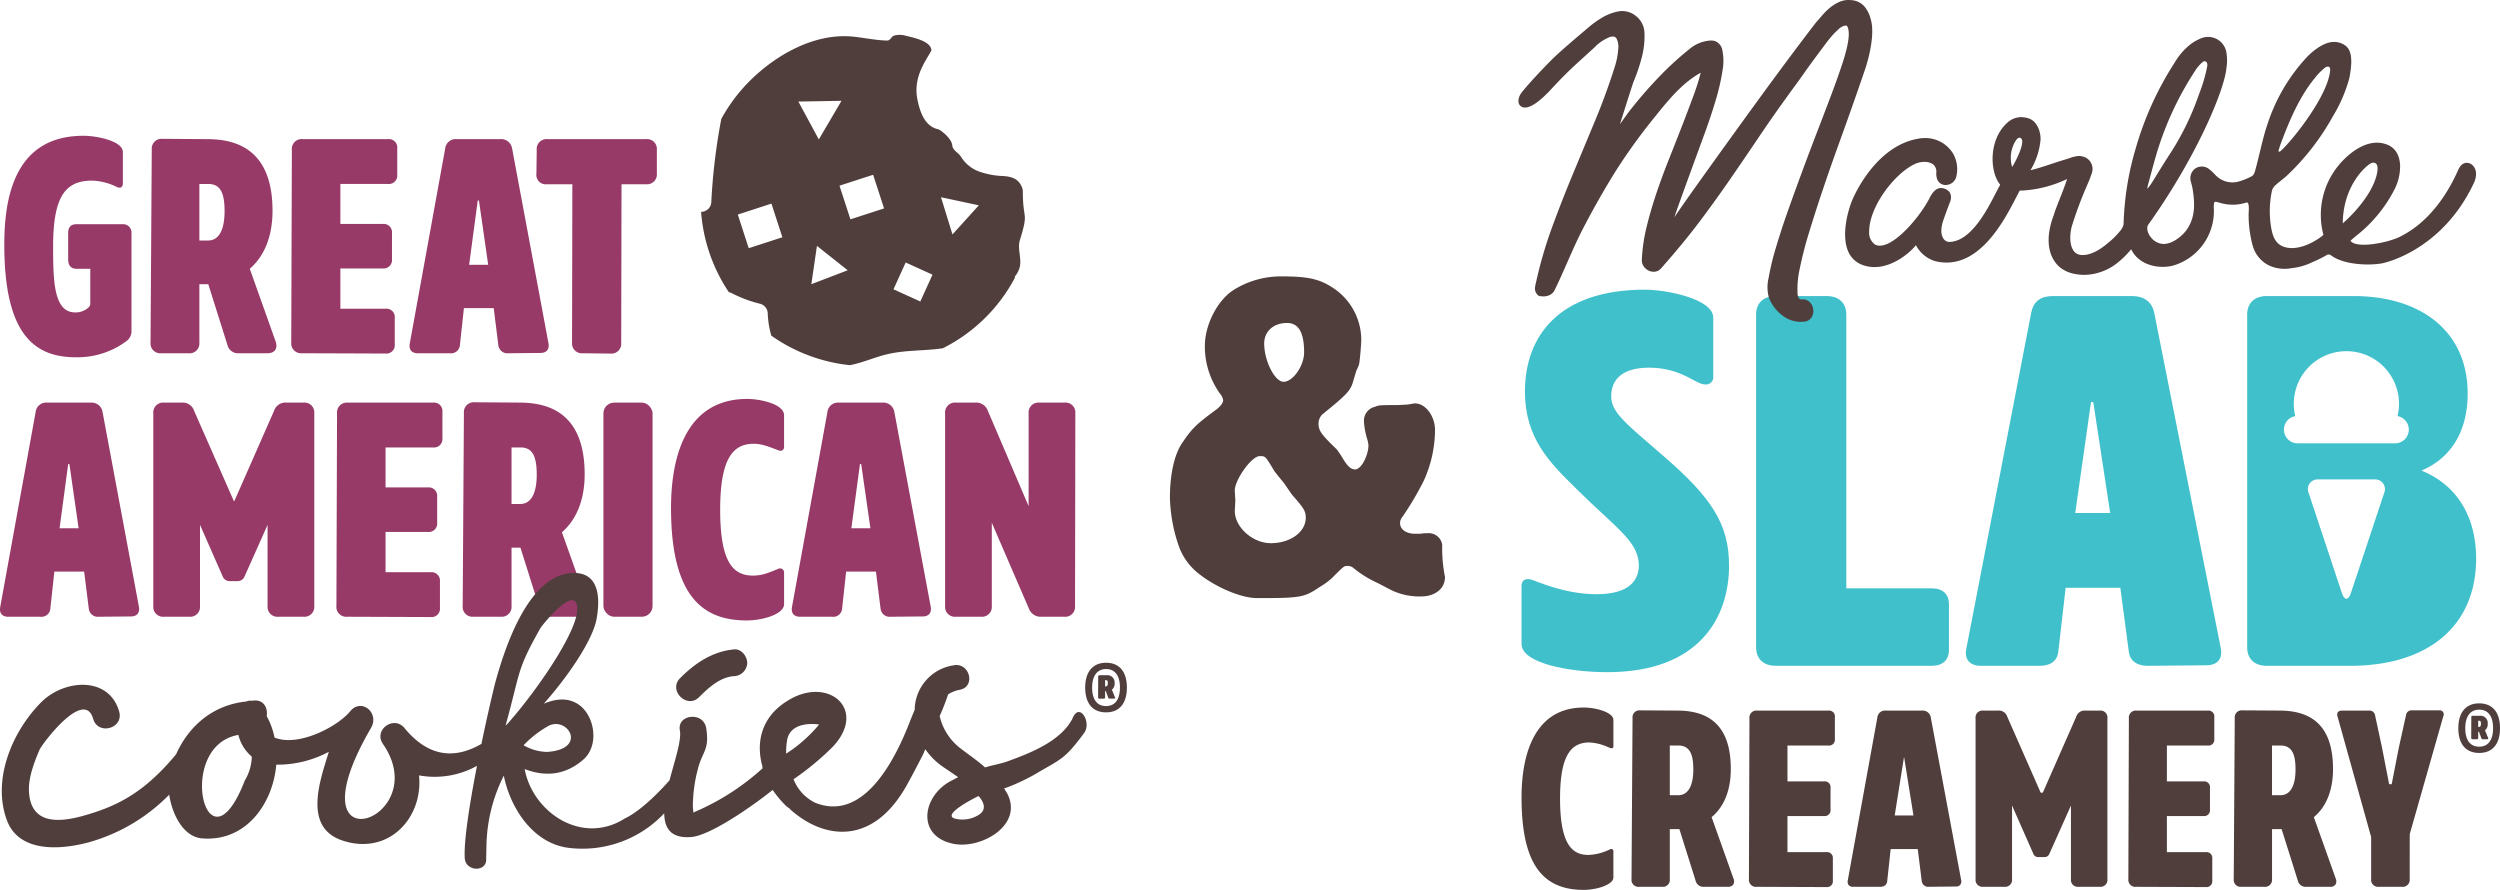
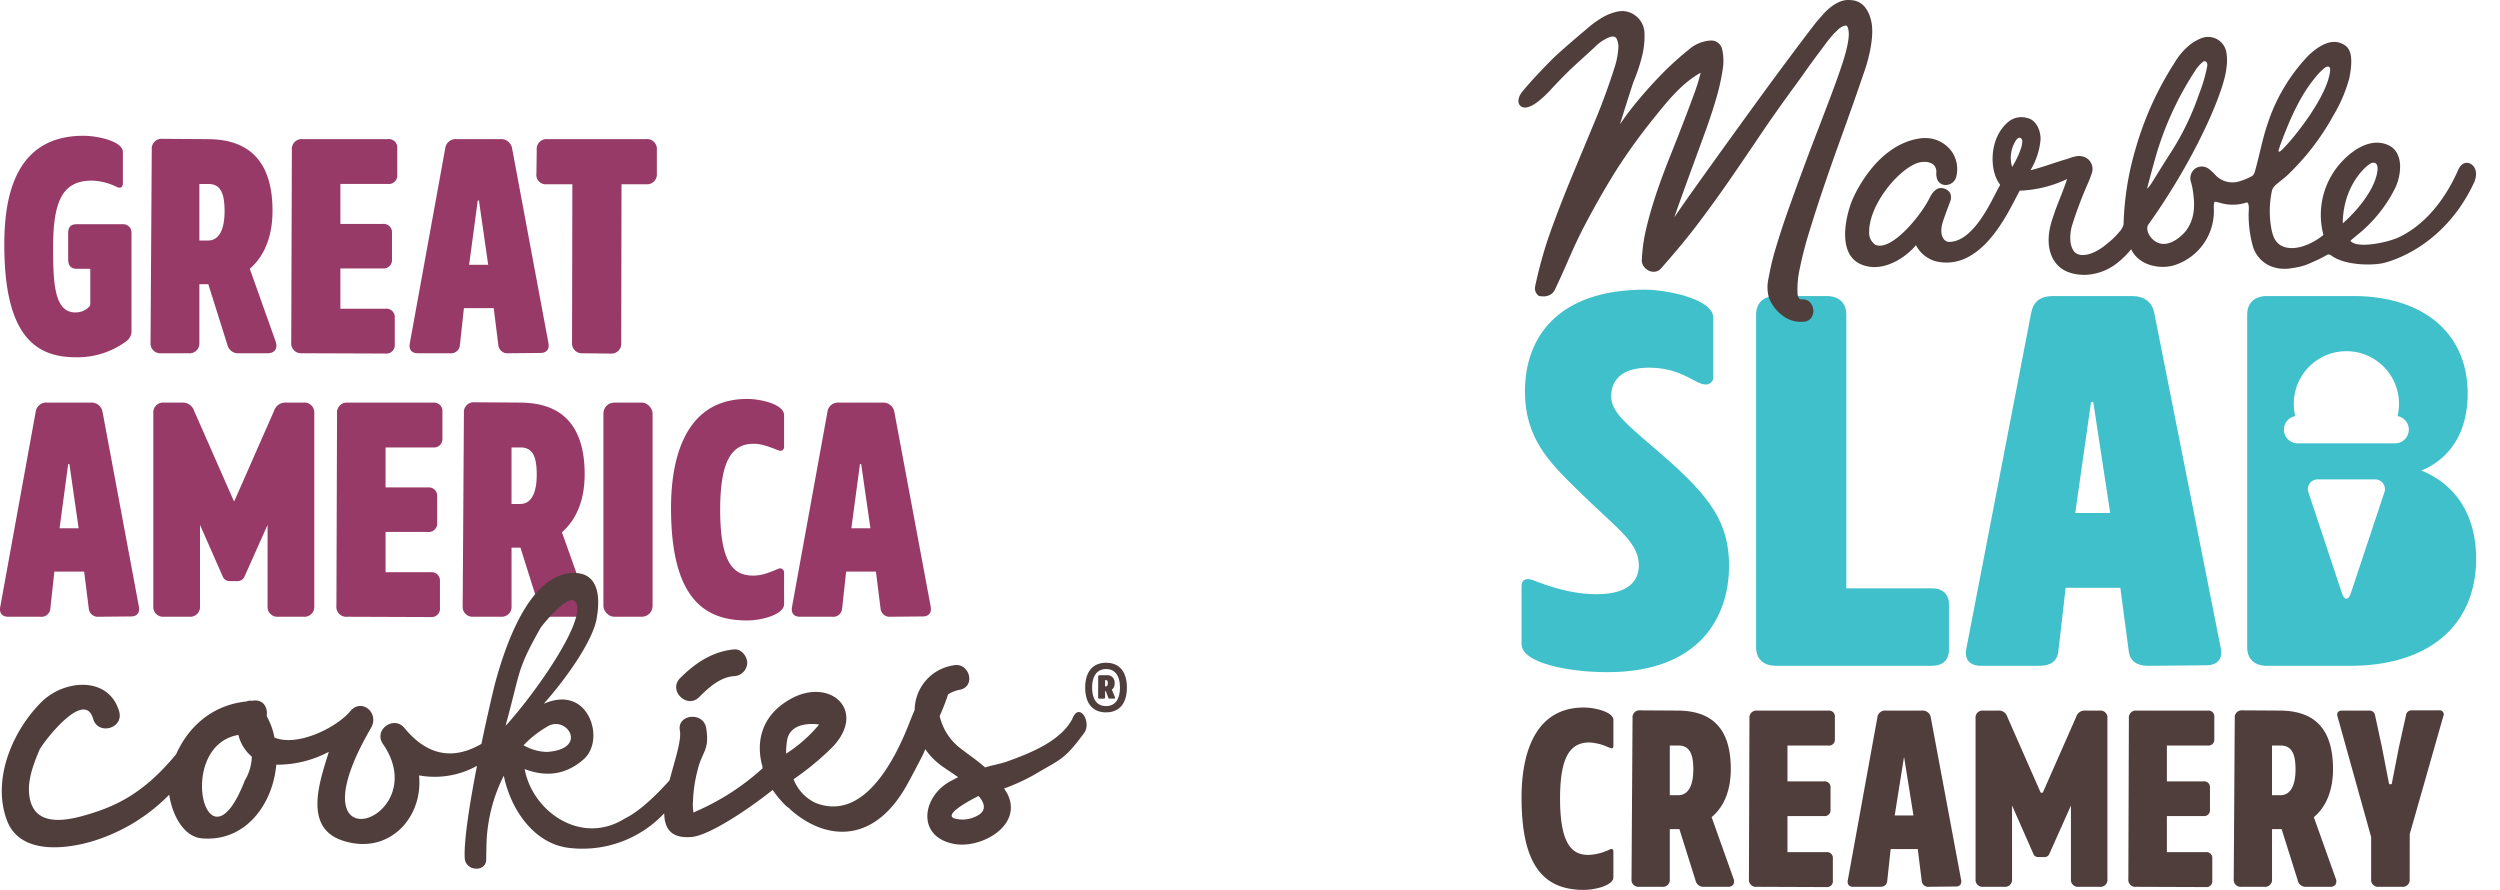
<svg xmlns="http://www.w3.org/2000/svg" width="524.775" height="186.795" viewBox="0 0 524.775 186.795">
  <g id="Group_192324" data-name="Group 192324" transform="translate(0)">
    <g id="Group_192319" data-name="Group 192319">
      <g id="Group_192325" data-name="Group 192325">
        <path id="Path_3456" data-name="Path 3456" d="M27.6,49V69.318a2.61,2.61,0,0,1-1.1,2.32,17.24,17.24,0,0,1-10.574,3.356C7.282,74.994.9,70.286.9,51.323.9,40.555,3.543,28.5,17.536,28.5c2.771,0,8.254,1.094,8.254,3.419v6.641c0,.324-.193,1.162-1.225.708a12.559,12.559,0,0,0-5.222-1.352c-5.613,0-8.191,3.289-8.191,13.8,0,7.289.127,13.867,4.641,13.867A3.994,3.994,0,0,0,18.5,64.61c.257-.257.451-.451.451-.775V56.419h-2.9c-1.225,0-1.743-.775-1.743-2V48.94c0-1.226.518-1.874,1.743-1.874H25.66A1.766,1.766,0,0,1,27.6,49" fill="#973a67" />
        <path id="Path_3457" data-name="Path 3457" d="M56.1,74.153H50.168a2.307,2.307,0,0,1-2.447-1.8l-4-12.7h-1.87V71.9a2.069,2.069,0,0,1-2.257,2.257h-5.74A2.069,2.069,0,0,1,31.6,71.9l.257-40.5a2.069,2.069,0,0,1,2.257-2.257l9.61.063c5.289.067,13.48,1.676,13.48,15.029,0,5.736-1.937,9.737-4.772,12.188l5.416,15.219c.514,1.482-.13,2.514-1.743,2.514M41.851,50.486h1.807c2.707,0,3.482-3.032,3.482-6.127,0-3.934-.9-5.74-3.419-5.74h-1.87Z" fill="#973a67" />
        <path id="Path_3458" data-name="Path 3458" d="M61.135,71.9l.131-40.436A2.069,2.069,0,0,1,63.523,29.2H81.45a1.766,1.766,0,0,1,1.937,1.933v5.546a1.768,1.768,0,0,1-1.937,1.937h-10v8.385h8.9a1.762,1.762,0,0,1,1.933,1.933v5.483a1.763,1.763,0,0,1-1.933,1.933h-8.9v8.451h9.484a1.763,1.763,0,0,1,1.933,1.933v5.546a1.762,1.762,0,0,1-1.933,1.933l-17.544-.063A2.069,2.069,0,0,1,61.135,71.9" fill="#973a67" />
        <path id="Path_3459" data-name="Path 3459" d="M113.438,74.09l-6.709.063a1.915,1.915,0,0,1-2.126-1.739l-.969-7.74H97.38l-.838,7.74a1.873,1.873,0,0,1-2.13,1.739H87.707c-1.356,0-1.937-.838-1.676-2.126L93.447,31.2a2.238,2.238,0,0,1,2.451-2h9.092a2.347,2.347,0,0,1,2.514,2l7.61,40.76c.261,1.289-.32,2.127-1.676,2.127M100.282,42.1l-1.807,13.48h4L100.539,42.1Z" fill="#973a67" />
        <path id="Path_3460" data-name="Path 3460" d="M114.923,29.2h20.7a2.069,2.069,0,0,1,2.257,2.257v4.965a2.069,2.069,0,0,1-2.257,2.257h-5.159L130.4,71.964a2.069,2.069,0,0,1-2.257,2.258l-5.807-.068a2.069,2.069,0,0,1-2.257-2.257l.063-33.214h-5.416a1.974,1.974,0,0,1-2.126-2.257l.063-4.965a2.069,2.069,0,0,1,2.257-2.257" fill="#973a67" />
        <path id="Path_3461" data-name="Path 3461" d="M27.468,129.4l-6.709.063a1.915,1.915,0,0,1-2.126-1.739l-.969-7.74H11.41l-.838,7.74a1.873,1.873,0,0,1-2.13,1.739H1.737c-1.356,0-1.937-.838-1.676-2.126L7.477,86.511a2.238,2.238,0,0,1,2.451-2H19.02a2.347,2.347,0,0,1,2.514,2l7.61,40.76c.261,1.289-.32,2.127-1.676,2.127M14.312,97.41l-1.807,13.48h4L14.569,97.41Z" fill="#973a67" />
        <path id="Path_3462" data-name="Path 3462" d="M49.074,105.149h.131l8.317-18.9A2.506,2.506,0,0,1,60.1,84.51h3.609a2.072,2.072,0,0,1,2.261,2.257v40.44a2.07,2.07,0,0,1-2.261,2.253H58.427a2.07,2.07,0,0,1-2.261-2.253v-17.03l-4.835,10.84a1.556,1.556,0,0,1-1.545.964H48.3a1.556,1.556,0,0,1-1.545-.964l-4.772-10.84v17.03a2.07,2.07,0,0,1-2.261,2.253H34.436a2.067,2.067,0,0,1-2.257-2.253V86.767a2.069,2.069,0,0,1,2.257-2.257h3.739a2.5,2.5,0,0,1,2.578,1.743Z" fill="#973a67" />
        <path id="Path_3463" data-name="Path 3463" d="M70.617,127.206l.131-40.436A2.068,2.068,0,0,1,73,84.513H90.932a1.765,1.765,0,0,1,1.937,1.932v5.547a1.768,1.768,0,0,1-1.937,1.936h-10v8.386h8.9a1.762,1.762,0,0,1,1.933,1.933v5.482a1.763,1.763,0,0,1-1.933,1.934h-8.9v8.446h9.484a1.766,1.766,0,0,1,1.933,1.938v5.545a1.763,1.763,0,0,1-1.933,1.934l-17.544-.064a2.068,2.068,0,0,1-2.257-2.256" fill="#973a67" />
        <path id="Path_3464" data-name="Path 3464" d="M121.632,129.461H115.7a2.312,2.312,0,0,1-2.451-1.8l-4-12.7h-1.87V127.2a2.069,2.069,0,0,1-2.257,2.257H99.38a2.069,2.069,0,0,1-2.257-2.257l.257-40.5a2.068,2.068,0,0,1,2.257-2.257l9.61.063c5.288.067,13.48,1.676,13.48,15.029,0,5.736-1.937,9.737-4.772,12.188l5.416,15.219c.514,1.482-.13,2.514-1.739,2.514m-14.255-23.667h1.807c2.707,0,3.482-3.032,3.482-6.127,0-3.934-.9-5.74-3.419-5.74h-1.87Z" fill="#973a67" />
        <rect id="Rectangle_2511" data-name="Rectangle 2511" width="10.317" height="44.95" rx="2.257" transform="translate(126.663 84.512)" fill="#973a67" />
        <path id="Path_3465" data-name="Path 3465" d="M164.584,87.156V93.8c0,.324-.194,1.1-1.225.712-2.064-.775-3.42-1.356-5.159-1.356-4.388,0-7.029,3.162-7.029,13.867,0,11.223,2.835,13.8,6.9,13.8,1.807,0,3.1-.514,5.29-1.419a.84.84,0,0,1,1.225.775v6.641c0,2.131-4.578,3.419-7.8,3.419-8.578,0-15.931-4.19-15.931-23.6,0-11.417,3.482-22.9,15.994-22.9,2.775,0,7.74,1.1,7.74,3.419" fill="#973a67" />
        <path id="Path_3466" data-name="Path 3466" d="M193.671,129.4l-6.709.063a1.915,1.915,0,0,1-2.126-1.739l-.969-7.74h-6.254l-.838,7.74a1.873,1.873,0,0,1-2.13,1.739H167.94c-1.356,0-1.937-.838-1.68-2.126l7.42-40.824a2.237,2.237,0,0,1,2.447-2h9.1a2.347,2.347,0,0,1,2.514,2l7.61,40.76c.261,1.289-.32,2.127-1.676,2.127M180.515,97.41l-1.807,13.48h4l-1.937-13.48Z" fill="#973a67" />
-         <path id="Path_3467" data-name="Path 3467" d="M225.725,86.769l-.063,40.436a2.069,2.069,0,0,1-2.257,2.257h-4.772a2.654,2.654,0,0,1-2.644-1.676l-7.8-18.058v17.477a2.072,2.072,0,0,1-2.261,2.257h-5.285a2.069,2.069,0,0,1-2.257-2.257V86.769a2.069,2.069,0,0,1,2.257-2.257H204.7a2.57,2.57,0,0,1,2.64,1.676l8.578,20.058V86.769a2.071,2.071,0,0,1,2.258-2.257h5.289a2.069,2.069,0,0,1,2.257,2.257" fill="#973a67" />
        <path id="Path_3468" data-name="Path 3468" d="M146.738,146.349c1.908-1.9,4.316-4.161,7.226-4.409a2.893,2.893,0,0,0,2.889-2.742c0-1.423-1.225-3.023-2.737-2.884-4.535.412-8.208,2.868-11.345,6.026-2.577,2.544,1.39,6.553,3.967,4.009" fill="#503e3d" />
        <path id="Path_3469" data-name="Path 3469" d="M205.606,170.944a6.418,6.418,0,0,1-4.906.947c-3.618-.716,4.413-4.653,4.632-4.767h.109c1.222,1.4,1.571,2.817.165,3.82m-40.415-15.375c.615-4.553,6.746-3.483,6.746-3.483a30.04,30.04,0,0,1-6.919,6.115,16.283,16.283,0,0,1,.173-2.632m-50.037-3.205c4.038-2.072,8.3,4.931-.362,5.474a10.327,10.327,0,0,1-4.894-1.4,22.4,22.4,0,0,1,5.256-4.076m-1.693-20.542c.105-.278,7.378-9.425,7.706-4.245.308,4.439-7.542,15.994-13.358,22.879a3.672,3.672,0,0,0-.374.442c-.329.388-.653.754-.965,1.1-.113.1-.227.21-.345.316,3.226-11.674,2.24-11.459,7.336-20.5M51.388,163.831c-8.01,20.732-14.773-7.252-1.348-9.564a8.706,8.706,0,0,0,2.818,4.565,10.255,10.255,0,0,1-1.47,5M225.1,150.89c-2.447,4.624-8.532,7.117-13.968,9.05-1.411.459-2.94.7-4.351,1.154-1.549-1.4-3.318-2.573-4.973-3.862a11.827,11.827,0,0,1-4.561-6.932,47.4,47.4,0,0,0,1.773-4.548,7,7,0,0,1,2.5-.972c3.377-.7,1.991-5.82-1.386-5.117A9.574,9.574,0,0,0,192,149.024c-.354.8-.767,1.807-1.255,3.079-3.053,7.694-9.568,20.437-19.616,16.407a9.153,9.153,0,0,1-4.552-4.94,58.719,58.719,0,0,0,8.1-6.683c7.643-7.909-.842-15.215-9.408-9.758-5.4,3.323-6.578,8.558-5.314,13.451.038.1.08.206.08.206a.912.912,0,0,0,.059.468,50.707,50.707,0,0,1-14.07,9.087c-.219.135-.333.144-.438.27a9.307,9.307,0,0,1-.114-2.535,29.908,29.908,0,0,1,.973-6.464c.922-3.908,2.556-4.089,1.79-8.772-.552-3.542-6.174-2.919-5.521.5.375,2.067-1.074,6.258-2.173,10.456-4.813,5.407-7.967,7.344-9.357,7.993-9.088,5.782-19.4-1.36-21.052-10.355,4.152,1.6,8.385,1.415,12.3-1.975,3.617-3.121,2.333-10.036-1.706-12-2.114-1.036-4.383-.67-6.586.261,4.093-4.569,9.821-12.343,11.008-17.4,1-5.024.564-10.435-5.251-10.027-8.667.636-13.632,14.369-16.053,23.436-.817,3.352-1.82,7.773-2.788,12.423-4.544,2.627-10.41,3.655-16.137-3.31-2.232-2.763-6.637.383-4.489,3.39C91.411,172.287,60.4,182.84,77.881,152.8c1.823-3.167-1.984-6.313-4.325-3.55-2.628,3.268-10.983,7.626-15.94,5.567a15.064,15.064,0,0,0-1.629-4.481c.252-1.676-.56-3.444-2.653-3.293-.232.025-.346.042-.464.059a1.939,1.939,0,0,0-1.149.148c-6.894.69-12.04,5.011-14.748,11.071-7.007,8.477-12.941,11.088-19.624,12.958-5.466,1.507-11.164,1.621-11.282-5.589,0-2.792,1.167-5.815,2.211-8.258.468-1.166,9.425-13.143,11.286-6.51,1.049,3.487,6.4,1.979,5.466-1.512-2.093-7.445-11.281-6.864-16.166-2.211-6.166,6.043-10.587,16.28-7.45,24.888,2.56,7.1,11.631,6.279,17.447,4.658a37.94,37.94,0,0,0,16.655-9.926c.636,4.215,3.024,8.928,7,9.172,9.122.7,14.777-7.294,15.48-15.476a22.931,22.931,0,0,0,11.029-2.708c-1.726,5.736-5.584,15.847,2.868,18.63,9.673,3.213,16.976-4.763,16.066-13.673a18.326,18.326,0,0,0,12.166-2.005c-1.545,7.93-2.771,15.72-2.573,19.342.147,2.918,4.746,3.032,4.5.114.021-.472.05-2.338.055-2.43a33.93,33.93,0,0,1,3.646-14.963c1.457,7.206,6.477,14.474,13.956,15.19a23.557,23.557,0,0,0,19.717-7.289c.046,3.145,1.407,5.314,5.656,4.973,3.735-.248,12.119-5.9,17.114-9.884a21.254,21.254,0,0,0,2.733,3.285,6.059,6.059,0,0,0,.821.623l.038.1c6.923,6.267,17.257,7.964,24.53-4.943.9-1.626,2.127-3.955,3.474-6.57,0,0,.177-.429.434-1.044a14.437,14.437,0,0,0,3.032,3.2c.665.539,2.207,1.5,3.862,2.674-.434.228-.868.451-1.3.678-6.292,3.146-7.589,11.8.408,13.325,5.807,1.12,14.8-4.035,11.1-10.756-.224-.324-.333-.543-.556-.867a42.566,42.566,0,0,0,6.4-2.936c5.635-3.356,6.186-3.036,10.364-8.67,1.718-2.207-.969-6.759-2.447-3.024" fill="#503e3d" />
-         <path id="Path_3470" data-name="Path 3470" d="M214.084,50.42c1.89-6.194.648-3.958.619-10a2.682,2.682,0,0,0-.224-1.217c-.715-1.63-2-2.131-3.908-2.253a16.654,16.654,0,0,1-4.922-.9A7.477,7.477,0,0,1,201.783,33c-.607-1.036-1.79-1.331-1.9-2.523-.139-1.453-2.467-3.234-2.943-3.339-2.771-.594-3.849-3.571-4.384-6.355-.918-4.822,1.983-8.245,2.96-10.216-.1-1.819-3.259-2.573-5.42-3.066a4.289,4.289,0,0,0-2.5,0c-.48.177-.707,1.032-1.394,1.015-2.446-.063-4.965-.619-7.205-.834-8.178-.788-16.424,3.984-21.987,9.681a34.84,34.84,0,0,0-5.6,7.593,126.115,126.115,0,0,0-2.1,17.468,2.144,2.144,0,0,1-2.144,2.043A34.994,34.994,0,0,0,153,61.348a1.954,1.954,0,0,1,.573.177,26.755,26.755,0,0,0,6.03,2.253,2.127,2.127,0,0,1,1.546,1.958,20.4,20.4,0,0,0,.749,4.713A34.943,34.943,0,0,0,178.4,76.656c2.582-.488,5.125-1.634,7.627-2.249,3.891-.96,7.929-.72,11.875-1.3a34.672,34.672,0,0,0,15.19-14.912l-.147-.046a5.261,5.261,0,0,0,1.044-1.845c.589-1.882-.484-4,.093-5.883M157.165,52.1l-2.295-7.063,7.062-2.295,2.295,7.063Zm19.473-30.94-4.759,8.111-4.295-7.951Zm-6.33,38.494,1.175-8.043,6.46,5.121Zm8.208-13.614-2.3-7.062,7.062-2.291,2.295,7.062Zm14.667,17.244-5.63-2.556,2.556-5.63,5.631,2.56ZM197.521,41.4l7.946,1.7-5.533,6.111Z" fill="#503e3d" />
        <path id="Path_3471" data-name="Path 3471" d="M231.966,144.076h.135c.358,0,.442-.341.442-.682,0-.421-.1-.627-.425-.627h-.152Zm2.085,2.3c.067.156-.017.274-.219.274h-.9a.281.281,0,0,1-.3-.207l-.51-1.373h-.152V146.4c0,.172-.122.257-.29.257h-.9c-.173,0-.274-.085-.274-.257l.017-4.409c0-.169.118-.253.291-.253h1.44a1.519,1.519,0,0,1,1.714,1.659,1.584,1.584,0,0,1-.577,1.377Zm1.036-2.051c0-2.442-.985-3.883-2.918-3.883-1.866,0-2.919,1.441-2.919,3.883s.986,3.883,2.919,3.883,2.918-1.44,2.918-3.883m1.457,0c0,3.272-1.524,5.205-4.375,5.205s-4.376-1.933-4.376-5.205,1.579-5.205,4.376-5.205c2.851,0,4.375,1.933,4.375,5.205" fill="#503e3d" />
        <path id="Path_3472" data-name="Path 3472" d="M332.471,148.515c-11.387,0-13.084,11.808-13.084,18.845,0,13.442,4.017,19.435,13.029,19.435,2.889,0,6.25-1.133,6.25-2.59v-5.546a.437.437,0,0,0-.181-.379.5.5,0,0,0-.48-.021,11.238,11.238,0,0,1-4.511,1.2c-2.977,0-6.022-1.4-6.022-11.779,0-8.292,1.836-11.829,6.128-11.829a10.619,10.619,0,0,1,3.933.973L338,157a.612.612,0,0,0,.518.026.494.494,0,0,0,.152-.371v-5.542c0-1.583-3.668-2.594-6.195-2.594" fill="#503e3d" />
        <path id="Path_3473" data-name="Path 3473" d="M352.275,166.922h-1.768V156.495h1.823c2.742,0,3.112,2.556,3.112,5.054,0,3.461-1.124,5.373-3.167,5.373m7.012,4.607.135-.118c2.548-2.2,3.891-5.647,3.891-9.972,0-8.17-3.592-12.187-10.987-12.28l-8.018-.05a1.463,1.463,0,0,0-1.621,1.621l-.215,33.8a1.463,1.463,0,0,0,1.621,1.621h4.792a1.465,1.465,0,0,0,1.622-1.625V174.039h2.013l3.394,10.785a1.678,1.678,0,0,0,1.794,1.326h4.952a1.345,1.345,0,0,0,1.162-.455,1.406,1.406,0,0,0,.047-1.3Z" fill="#503e3d" />
        <path id="Path_3474" data-name="Path 3474" d="M384.733,180.221a1.221,1.221,0,0,0-1.356-1.352h-8.17V171.3h7.69a1.223,1.223,0,0,0,1.352-1.356v-4.574a1.219,1.219,0,0,0-1.352-1.352h-7.69v-7.521h8.6a1.22,1.22,0,0,0,1.352-1.352v-4.628a1.223,1.223,0,0,0-1.352-1.356H368.848a1.465,1.465,0,0,0-1.621,1.626l-.109,33.744a1.464,1.464,0,0,0,1.625,1.621l14.638.055a1.222,1.222,0,0,0,1.352-1.356Z" fill="#503e3d" />
        <path id="Path_3475" data-name="Path 3475" d="M397.718,171.174l1.933-12.154h.055l1.95,12.154Zm7.576-20.555a1.7,1.7,0,0,0-1.84-1.457h-7.589a1.607,1.607,0,0,0-1.79,1.457l-6.186,34.064a1.314,1.314,0,0,0,.16,1.108,1.206,1.206,0,0,0,.981.358h5.6c.918,0,1.432-.409,1.516-1.217l.724-6.7h5.686l.833,6.687a1.363,1.363,0,0,0,1.521,1.226l5.592-.055a1.2,1.2,0,0,0,.981-.358,1.3,1.3,0,0,0,.164-1.1Z" fill="#503e3d" />
        <path id="Path_3476" data-name="Path 3476" d="M442.368,150.785a1.465,1.465,0,0,0-1.621-1.626h-3.016a1.838,1.838,0,0,0-1.911,1.293l-7.012,15.931h-.451l-.067-.156-6.94-15.77a1.842,1.842,0,0,0-1.916-1.3h-3.121a1.463,1.463,0,0,0-1.621,1.626v33.74a1.462,1.462,0,0,0,1.621,1.625h4.414a1.464,1.464,0,0,0,1.621-1.625V169.078l4.485,10.175a1.039,1.039,0,0,0,1.049.652h1.242a1.055,1.055,0,0,0,1.044-.644l4.544-10.166v15.43a1.462,1.462,0,0,0,1.621,1.625h4.414a1.464,1.464,0,0,0,1.621-1.625Z" fill="#503e3d" />
        <path id="Path_3477" data-name="Path 3477" d="M464.378,180.221a1.219,1.219,0,0,0-1.352-1.352h-8.174V171.3h7.69a1.223,1.223,0,0,0,1.352-1.356v-4.574a1.219,1.219,0,0,0-1.352-1.352h-7.69v-7.521h8.6a1.22,1.22,0,0,0,1.352-1.352v-4.628a1.223,1.223,0,0,0-1.352-1.356H448.493a1.465,1.465,0,0,0-1.621,1.626l-.109,33.744a1.464,1.464,0,0,0,1.625,1.621l14.638.055a1.222,1.222,0,0,0,1.352-1.356Z" fill="#503e3d" />
        <path id="Path_3478" data-name="Path 3478" d="M478.686,166.922h-1.768V156.495h1.823c2.742,0,3.112,2.556,3.112,5.054,0,3.461-1.124,5.373-3.167,5.373m7.012,4.607.135-.118c2.548-2.2,3.891-5.647,3.891-9.972,0-8.17-3.592-12.187-10.987-12.28l-8.018-.05a1.463,1.463,0,0,0-1.621,1.621l-.215,33.8a1.463,1.463,0,0,0,1.621,1.621H475.3a1.465,1.465,0,0,0,1.622-1.625V174.039h2.013l3.394,10.785a1.678,1.678,0,0,0,1.793,1.326h4.952a1.347,1.347,0,0,0,1.163-.455,1.406,1.406,0,0,0,.047-1.3Z" fill="#503e3d" />
        <path id="Path_3479" data-name="Path 3479" d="M505.827,175.091l7.048-24.753a.855.855,0,0,0-.93-1.23h-5.651a1.159,1.159,0,0,0-1.254,1.04l-1.5,6.776-1.5,7.685H501.5l-1.494-7.693-1.448-6.721a1.181,1.181,0,0,0-1.306-1.032H491.6a1.062,1.062,0,0,0-.855.32,1.028,1.028,0,0,0-.076.909l7.058,25.31v8.826a1.464,1.464,0,0,0,1.621,1.622h4.843a1.465,1.465,0,0,0,1.626-1.622Z" fill="#503e3d" />
        <path id="Path_3480" data-name="Path 3480" d="M372.765,62.142h10.65c2.607,0,4.144,1.449,4.144,3.9V123.5h17.99c2.249,0,3.554,1.226,3.554,3.34v9.576c0,2.118-1.3,3.339-3.554,3.339H372.765c-2.6,0-4.144-1.444-4.144-3.895V66.042c0-2.451,1.542-3.9,4.144-3.9" fill="#40c0cb" />
        <path id="Path_3481" data-name="Path 3481" d="M463.072,139.649l-12.309.114c-2.131,0-3.673-1-3.908-3.007l-1.773-13.367H433.6l-1.537,13.367c-.236,2.114-1.777,3.007-3.908,3.007H415.844c-2.485,0-3.55-1.449-3.075-3.677L426.38,65.6c.472-2.341,2.013-3.453,4.5-3.453h16.689c2.485,0,4.14,1.226,4.616,3.453l13.964,70.377c.476,2.228-.589,3.677-3.074,3.677M438.925,84.415l-3.314,23.275h7.34L439.4,84.415Z" fill="#40c0cb" />
        <path id="Path_3482" data-name="Path 3482" d="M502.728,93.061h-20.39a2.879,2.879,0,0,1-.539-5.714,11.042,11.042,0,1,1,21.776-2.59,11.15,11.15,0,0,1-.308,2.59,2.88,2.88,0,0,1-.539,5.714M500.45,103.5l-6.986,21.022c-.514,1.541-1.352,1.541-1.866,0L484.616,103.5a2.05,2.05,0,0,1,2.017-2.868h11.8a2.05,2.05,0,0,1,2.017,2.868m7.833-4.721c6.628-2.784,9.707-8.8,9.707-16.146,0-13.029-9.707-20.491-24.029-20.491H475.853c-2.6,0-4.144,1.448-4.144,3.9v69.822c0,2.451,1.541,3.9,4.144,3.9h17.4c16.807,0,26.51-8.683,26.51-22.492,0-9.357-4.5-15.7-11.48-18.487" fill="#40c0cb" />
        <path id="Path_3483" data-name="Path 3483" d="M319.385,135.2v-12.25c0-.889.59-1.782,2.249-1.226,1.065.337,6.864,3.007,13.492,3.007,7.1,0,8.995-3.116,8.878-6.346-.236-4.9-4.852-7.572-13.257-15.927C325.3,97.109,320.1,91.988,320.1,82.189c0-11.471,6.982-21.385,25.208-21.385,4.379,0,14.322,1.9,14.322,5.9V79.292c0,.669-.712,1.895-2.6,1.225s-4.974-3.339-10.891-3.339c-5.563,0-7.929,2.446-7.929,6.013,0,3.449,3.2,5.791,10.89,12.469,10.06,8.688,13.846,14.255,13.846,23.052,0,10.8-6.152,22.383-25.566,22.383-8.047,0-17.99-1.891-17.99-5.9" fill="#40c0cb" />
        <path id="Path_3484" data-name="Path 3484" d="M392.708,4.135a6.588,6.588,0,0,0-1.284-2.7A3.95,3.95,0,0,0,388.547.029,4.892,4.892,0,0,0,388,0a4.609,4.609,0,0,0-1.8.358A8.6,8.6,0,0,0,384.277,1.5,12.343,12.343,0,0,0,382.61,3.1c-.493.564-.948,1.086-1.386,1.583-1.352,1.744-3.1,4.051-5.2,6.856-2.165,2.9-4.405,5.938-6.663,9.033-2.307,3.171-4.682,6.452-7.058,9.749s-4.51,6.275-6.43,8.97c-1.748,2.442-3.222,4.56-4.4,6.3.269-.826.564-1.681.875-2.548q1.3-3.619,2.675-7.382l2.754-7.53c.918-2.5,1.714-4.9,2.379-7.134a46.318,46.318,0,0,0,1.407-6.119,11.275,11.275,0,0,0-.076-4.585,2.446,2.446,0,0,0-1.584-1.7,3.087,3.087,0,0,0-.787-.088,7.607,7.607,0,0,0-4.611,1.9,63.988,63.988,0,0,0-5.909,5.378,91.376,91.376,0,0,0-6.847,7.908c-.619.851-1.192,1.655-1.706,2.4,2.152-6.885,2.771-8.738,2.9-9.05a36.237,36.237,0,0,0,1.672-4.969,17.209,17.209,0,0,0,.581-4.986A4.726,4.726,0,0,0,343.193,3.2a4.607,4.607,0,0,0-2.662-.88,4.4,4.4,0,0,0-.842.08,10.406,10.406,0,0,0-3.327,1.267,20.9,20.9,0,0,0-3,2.148c-.126.11-.745.636-.745.636-1.782,1.508-5.483,4.645-7.016,6.207-1.3,1.31-4.485,4.6-6.157,6.721-.834,1.066-.943,2.3-.253,2.885a1.382,1.382,0,0,0,.919.312c1.2,0,2.93-1.159,5.133-3.454,2.047-2.236,3.967-4.173,5.71-5.761l3.71-3.377a9,9,0,0,1,3.373-2.253,2.231,2.231,0,0,1,.476-.055.851.851,0,0,1,.8.392,3.832,3.832,0,0,1,.371,2.249,15.729,15.729,0,0,1-.678,3.55c-1.187,3.786-2.573,7.6-4.118,11.315L330.2,36.452c-1.566,3.756-3.061,7.584-4.447,11.374a89.4,89.4,0,0,0-3.369,11.64,2.021,2.021,0,0,0-.113.589,1.843,1.843,0,0,0,.4,1.744.876.876,0,0,0,.737.374h0c.025,0,.067.005.135.013a2.547,2.547,0,0,0,.438.034,3.2,3.2,0,0,0,1.086-.194,2.279,2.279,0,0,0,1.285-1.166c.926-1.891,1.789-3.854,2.623-5.753,1.019-2.32,2.072-4.716,3.268-7.033,2.16-4.185,4.523-8.338,7.024-12.347A121.423,121.423,0,0,1,347.53,24.34c2.906-3.642,5.816-7.075,9.463-9.071a44.857,44.857,0,0,1-1.385,4.464c-.75,2.043-1.575,4.228-2.456,6.5s-1.815,4.654-2.771,7.046c-.968,2.429-1.869,4.872-2.678,7.264-.821,2.438-1.52,4.847-2.08,7.163a34.962,34.962,0,0,0-.986,6.826,2.207,2.207,0,0,0,.4,1.386,2.7,2.7,0,0,0,1,.872,2.332,2.332,0,0,0,1.069.256c.084,0,.164,0,.249-.012a1.959,1.959,0,0,0,1.284-.666c3.053-3.436,5.778-6.737,8.094-9.816,2.3-3.057,4.518-6.14,6.6-9.163,2.135-3.1,4.266-6.229,6.333-9.3,2.136-3.166,4.586-6.632,7.29-10.309.547-.745,1.162-1.6,1.823-2.543s1.39-1.954,2.157-2.99l2.206-2.961a27.458,27.458,0,0,1,1.925-2.337c.206-.189.459-.433.754-.724a3.637,3.637,0,0,1,.8-.6,2.091,2.091,0,0,1,.822-.261.363.363,0,0,1,.265.1,1.662,1.662,0,0,1,.278.77c.219.864.164,2.839-1.331,7.345-.585,1.764-1.326,3.853-2.211,6.207-.893,2.375-1.886,4.978-2.948,7.736-1.111,2.885-2.189,5.736-3.2,8.473-1.045,2.817-2.072,5.655-3.058,8.443-.968,2.75-1.81,5.344-2.509,7.711a54.246,54.246,0,0,0-1.483,6.216,8.134,8.134,0,0,0,.063,4.1,8.417,8.417,0,0,0,2.809,3.731,6.213,6.213,0,0,0,3.643,1.356c.084,0,.173,0,.257,0a6.981,6.981,0,0,0,.825-.051,1.941,1.941,0,0,0,1.478-.977,2.517,2.517,0,0,0,.3-1.583,2.591,2.591,0,0,0-.7-1.474,2,2,0,0,0-1.516-.632c-.059,0-.118,0-.189,0a.676.676,0,0,1-.135.009.548.548,0,0,1-.341-.1,1.8,1.8,0,0,1-.417-1.184,19.287,19.287,0,0,1,.459-5.146,78.633,78.633,0,0,1,1.967-7.647c.876-2.872,1.857-5.93,2.922-9.084,1.057-3.137,2.173-6.325,3.315-9.479s2.194-6.115,3.141-8.8c.927-2.644,1.748-5.019,2.443-7.07.223-.665,2.151-6.6,1.145-10.208" fill="#503e3d" />
-         <path id="Path_3485" data-name="Path 3485" d="M520.2,152.6h.135c.358,0,.442-.341.442-.682,0-.421-.1-.627-.425-.627H520.2Zm2.085,2.3c.067.156-.017.274-.219.274h-.9a.281.281,0,0,1-.3-.207l-.51-1.373H520.2v1.323c0,.172-.122.257-.29.257h-.9c-.173,0-.274-.085-.274-.257l.017-4.409c0-.169.122-.253.291-.253h1.44a1.519,1.519,0,0,1,1.714,1.659,1.584,1.584,0,0,1-.577,1.377Zm1.036-2.051c0-2.442-.986-3.883-2.918-3.883-1.866,0-2.919,1.441-2.919,3.883s.986,3.883,2.919,3.883,2.918-1.441,2.918-3.883m1.457,0c0,3.272-1.524,5.2-4.375,5.2s-4.376-1.933-4.376-5.2,1.579-5.205,4.376-5.205c2.851,0,4.375,1.933,4.375,5.205" fill="#503e3d" />
-         <path id="Path_3486" data-name="Path 3486" d="M265.365,72.106c0,3.609,2.211,8.035,4.073,8.035,1.979,0,4.308-3.377,4.308-6.173,0-4.19-1.163-6.17-3.609-6.17-2.792,0-4.772,1.748-4.772,4.308m-6.055,32.949-.114,2.211c0,3.377,3.723,6.754,7.567,6.754,4.073,0,7.332-2.328,7.332-5.356,0-1.167-.349-1.862-1.743-3.491-.468-.586-.935-1.049-1.285-1.516l-1.512-2.211-1.048-1.28L267.576,99l-.349-.581c-1.63-2.678-1.63-2.678-2.792-2.678-1.748,0-5.357,5.125-5.239,7.336Zm22.121-9.547.35.581c1.048,1.748,1.747,2.447,2.678,2.447,1.28,0,2.792-2.91,2.792-5.125a9.362,9.362,0,0,0-.232-1.162,15.437,15.437,0,0,1-.7-3.609,3,3,0,0,1,2.329-3.26c.813-.349,1.162-.349,4.775-.349l2.093-.118c.7-.114,1.281-.232,1.516-.232,2.211,0,4.191,2.678,4.191,5.588a25.858,25.858,0,0,1-2.447,10.827,66.368,66.368,0,0,1-4.422,7.45,1.948,1.948,0,0,0-.467,1.28c0,1.284,1.28,2.215,3.145,2.215H298.2a7.056,7.056,0,0,1,1.512-.118,2.852,2.852,0,0,1,3.027,2.447,30.391,30.391,0,0,0,.581,6.75c0,2.447-2.092,4.077-5,4.077a13.536,13.536,0,0,1-6.174-1.28c-.232-.118-1.162-.586-2.91-1.516a22.4,22.4,0,0,1-5.239-3.26,1.978,1.978,0,0,0-1.162-.349c-.7,0-.7,0-3.259,2.56a14.788,14.788,0,0,1-2.565,1.866c-3.259,2.21-3.958,2.328-13.156,2.328-3.373,0-8.729-2.328-12.221-5.125a12.752,12.752,0,0,1-4.076-5.47,33.421,33.421,0,0,1-1.979-10.477c0-4.89.93-9.2,2.678-11.644,1.979-2.91,2.792-3.727,7.218-6.987.813-.7,1.28-1.28,1.28-1.861a2.963,2.963,0,0,0-.7-1.4,16.975,16.975,0,0,1-3.141-10.01c0-4.308,2.56-9.433,5.937-11.644a18.68,18.68,0,0,1,10.36-2.91c5.47,0,7.917.581,10.827,2.56a13.115,13.115,0,0,1,5.706,10.6c0,.7-.118,2.56-.349,4.539a4.253,4.253,0,0,1-.582,1.862c-.118.236-.349,1.048-.7,2.215-.581,2.211-1.28,2.91-6.287,6.986a2.641,2.641,0,0,0-1.049,2.093c0,1.516.468,2.211,3.841,5.475Z" fill="#503e3d" />
        <path id="Path_3487" data-name="Path 3487" d="M492.361,46.354l-.581.531c0-.068,0-.164,0-.287,0-.1,0-.2,0-.29.308-7.846,5.18-11.766,5.972-12.057a.943.943,0,0,1,.981.08c.417.375.438,1.255.143,2.439-1.149,4.556-5.689,8.818-6.519,9.584m-69.989-11.3a6.738,6.738,0,0,1,.648-5.349c.345-.581.644-.791.792-.791l0-.19v.19a.567.567,0,0,1,.577.3c.539,1.048-1.154,4.489-2.021,5.845m28.564,3.592c.577-2.135,1.137-4.27,1.76-6.393a66.5,66.5,0,0,1,8.01-17.274,7.753,7.753,0,0,1,1.832-2.093c.572-.16.914.3.787,1.011a32.482,32.482,0,0,1-1.718,5.857,56.648,56.648,0,0,1-6.152,12.617c-1.323,2.026-2.569,4.1-3.854,6.144a12.676,12.676,0,0,1-.855,1.12,5.351,5.351,0,0,1,.19-.989m27.436-7.3c.143-.493.307-.977.488-1.457,1.714-4.561,3.883-9.7,7.067-13.523a11.965,11.965,0,0,1,2.24-2.257c.632-.29,1.028-.113.964.712-.543,5.306-7.382,13.842-9.559,16.045a6.989,6.989,0,0,1-.72.72c-.122.109-.333.3-.468.24-.181-.114-.054-.333-.012-.48m40.006,2.939c-.851-.324-1.807.038-2.392,1.436-2,4.519-5.8,10.823-12.28,14.006-2.484,1.222-9.1,2.54-10.309.805.068-.068.186-.177.383-.346l.893-.753a29.231,29.231,0,0,0,8.056-9.863,10.767,10.767,0,0,0,1.087-4.919c-.156-2.417-1.234-4.063-3.66-4.581-3.259-.7-6.721,1.625-9.2,4.565a16.354,16.354,0,0,0-3.243,14.642c.009.1-3.895,3.31-7.542,2.716-2.362-.387-3.019-2.186-3.352-3.828a20.538,20.538,0,0,1,.11-8.2,2.429,2.429,0,0,1,.745-1.116c.733-.674,1.554-1.243,2.3-1.908a51.04,51.04,0,0,0,9.711-12.5,31,31,0,0,0,3.466-8.022c1.065-5.34-.118-6.582-1.432-7.218-1.865-.914-3.786-.181-5.588,1.124a14.126,14.126,0,0,0-1.891,1.664,37.674,37.674,0,0,0-8.3,14.179c-.939,2.716-1.642,6.308-2.4,9.075-.181.644-.315,1.47-.918,1.773a13.539,13.539,0,0,1-2.5,1.027,4.892,4.892,0,0,1-5.193-1.44,11.7,11.7,0,0,0-1.128-1.053,2.476,2.476,0,0,0-2.969-.193,2.524,2.524,0,0,0-.906,2.884c.131.506.27,1.011.35,1.525.472,3.061.535,5.752-1.162,8.325-.822,1.243-3.23,3.432-5.42,3.066-2.219-.371-3.491-2.965-2.737-4.013,10-13.994,15.96-28.114,16.4-32.86a9.931,9.931,0,0,0-.055-3.529,3.887,3.887,0,0,0-5.281-2.712,9.91,9.91,0,0,0-1.966,1.07,13.5,13.5,0,0,0-3.554,4.009,67.112,67.112,0,0,0-8.153,17.91,61.536,61.536,0,0,0-2.582,16.108,3.668,3.668,0,0,1-.9,1.537l-.219.261A15.487,15.487,0,0,1,442.488,51c-2.177,1.878-3.975,2.535-5.348,2.535A2.562,2.562,0,0,1,436,53.282c-1.331-.653-1.8-3.07-1.12-5.744a85.03,85.03,0,0,1,3.222-8.654,27.62,27.62,0,0,0,1.014-2.59,2.7,2.7,0,0,0-1.381-3.251,3.487,3.487,0,0,0-1.347-.3,1.393,1.393,0,0,0-.194.009,7.276,7.276,0,0,0-1.794.451c-.257.088-.514.176-.771.248-1,.291-2.013.627-3.04.964l-.173.059c-.724.236-1.444.476-2.169.695-.766.236-1.423.417-2.034.564a15.02,15.02,0,0,0,2.127-6.51c.013-1.756-.83-3.82-2.468-4.354a5.091,5.091,0,0,0-1.608-.278,4.313,4.313,0,0,0-2.94,1.2c-3.916,3.52-3.685,10.3-1.474,12.966l-.071.185-.063.114c-.232.4-.514.943-.839,1.579-1.827,3.546-5.23,10.145-9.769,10.145a1.5,1.5,0,0,1-1.154-.686c-.346-.493-.8-1.664,0-3.946.32-.918.657-1.862,1-2.763l.371-.977a2.351,2.351,0,0,0,.016-1.912,2.212,2.212,0,0,0-1.524-.981,1.575,1.575,0,0,0-.4-.046c-.863,0-1.646.669-2.337,2-1.664,3.466-7.05,10.1-10.49,10.1a2.3,2.3,0,0,1-.939-.194,3.042,3.042,0,0,1-1.293-2.792c0-5.255,5.445-12.33,9.736-14.221a4.7,4.7,0,0,1,1.849-.379,3.158,3.158,0,0,1,1.752.451,2,2,0,0,1,.745,1.878,3.548,3.548,0,0,0,.08.88,1.885,1.885,0,0,0,1.857,1.642,2.254,2.254,0,0,0,.232-.012,2.3,2.3,0,0,0,2.084-1.967,6.532,6.532,0,0,0-.749-4.662,6.809,6.809,0,0,0-5.921-3.213c-.143,0-.287,0-.43.013-.025,0-.054,0-.08,0-9.77,1.027-14.558,12.633-14.756,13.13-.972,2.409-2.236,7.37-.8,10.655a5.111,5.111,0,0,0,2.961,2.821,7.177,7.177,0,0,0,2.552.463c3.659,0,7.117-2.653,8.709-4.594a6.718,6.718,0,0,0,4.038,3.348,9.706,9.706,0,0,0,2.379.3c7.538,0,12.268-9.142,14.542-13.539.332-.648.6-1.162.808-1.52a.462.462,0,0,1,.047-.067c.155.008.32.012.488.012a25.276,25.276,0,0,0,9.429-2.425c-.5,1.511-1.057,2.922-1.554,4.177-.489,1.23-.948,2.388-1.272,3.441-1.882,5.057-.9,8.1.253,9.757,1.343,1.933,3.592,2.746,6.338,2.746a11.485,11.485,0,0,0,7.091-2.767l.19-.156a18.028,18.028,0,0,0,2.4-2.459c1.613,3.419,5.9,4.215,8.861,3.419a11.923,11.923,0,0,0,8.473-12.3,3.224,3.224,0,0,1,.025-.46c.05-.631.143-.7.724-.551.27.067.539.151.809.223a9.3,9.3,0,0,0,5.285-.126c.686-.215.509,1.7.476,2.244a24.673,24.673,0,0,0,.863,6.831,6.542,6.542,0,0,0,3.748,4.274,7.94,7.94,0,0,0,4.59.388,12.253,12.253,0,0,0,4.055-1.171,28.53,28.53,0,0,0,2.994-1.457.84.84,0,0,1,1.146.046c3.032,2.156,8.835,2.03,10.869,1.546,3.4-.805,12.671-4.422,18.42-15.6a.078.078,0,0,0,.012-.021c.249-.484.489-.985.725-1.5.9-2.434-.333-3.558-1.07-3.836" fill="#503e3d" />
      </g>
    </g>
  </g>
</svg>